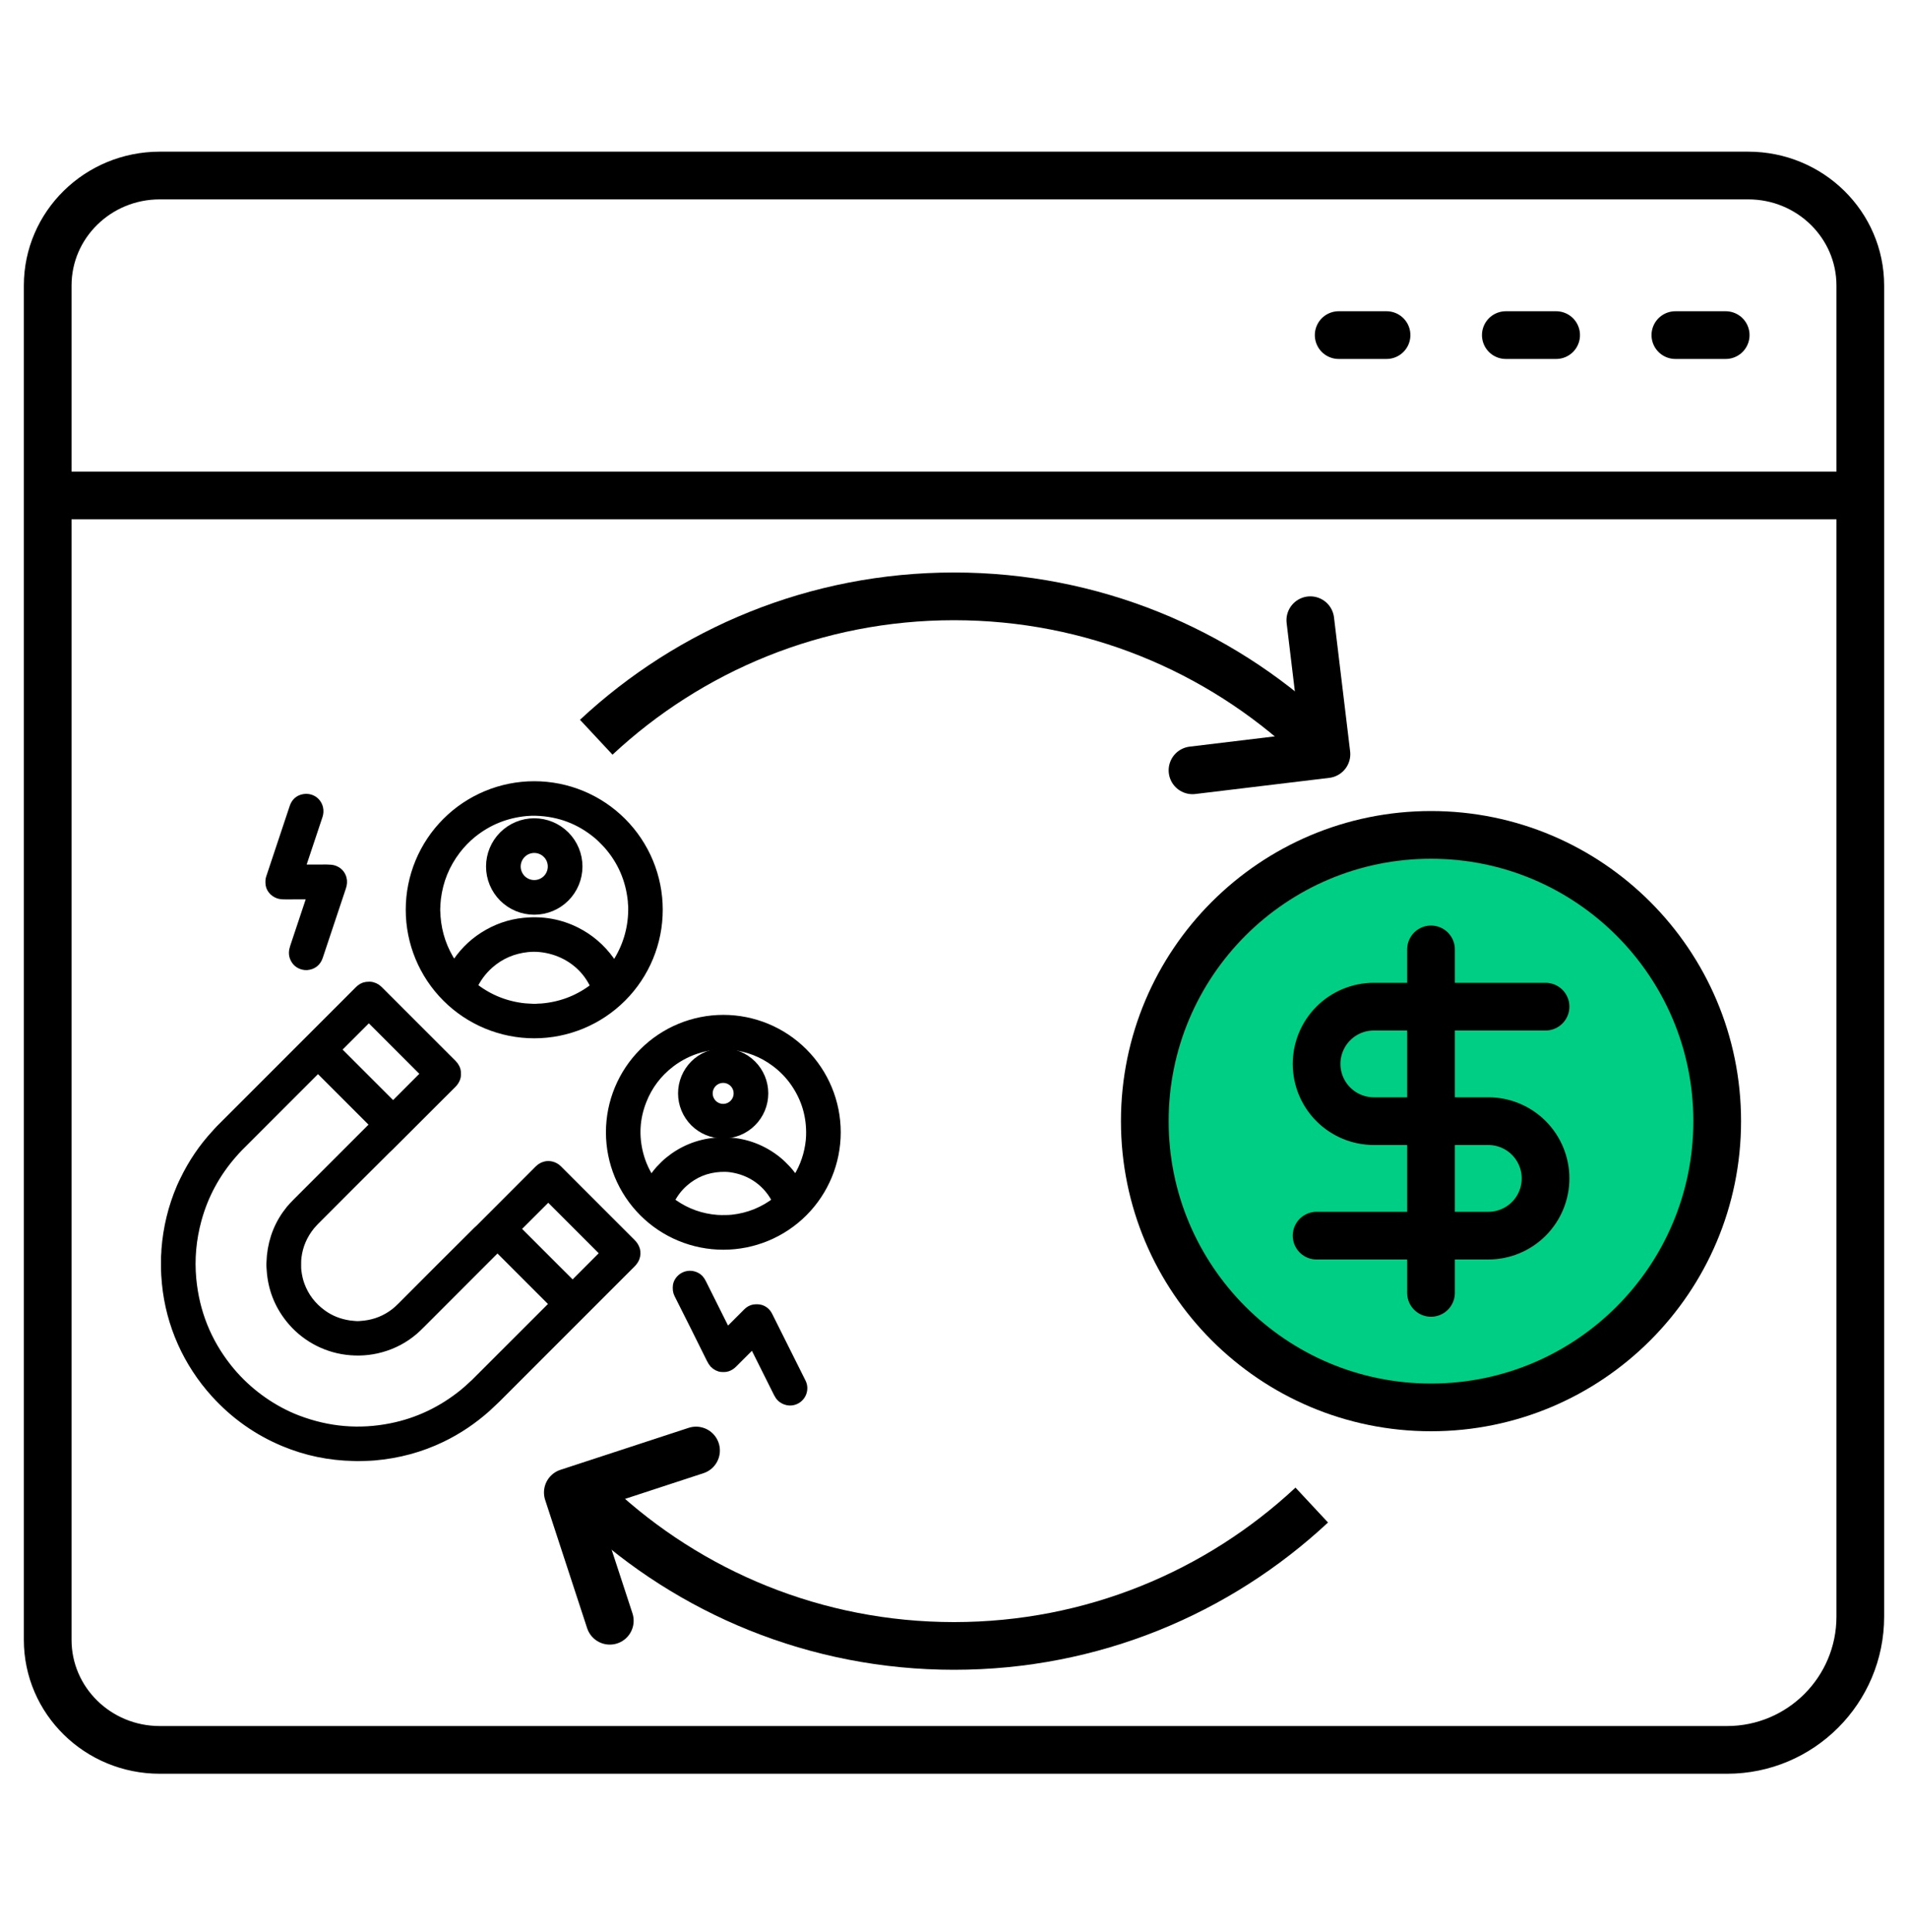
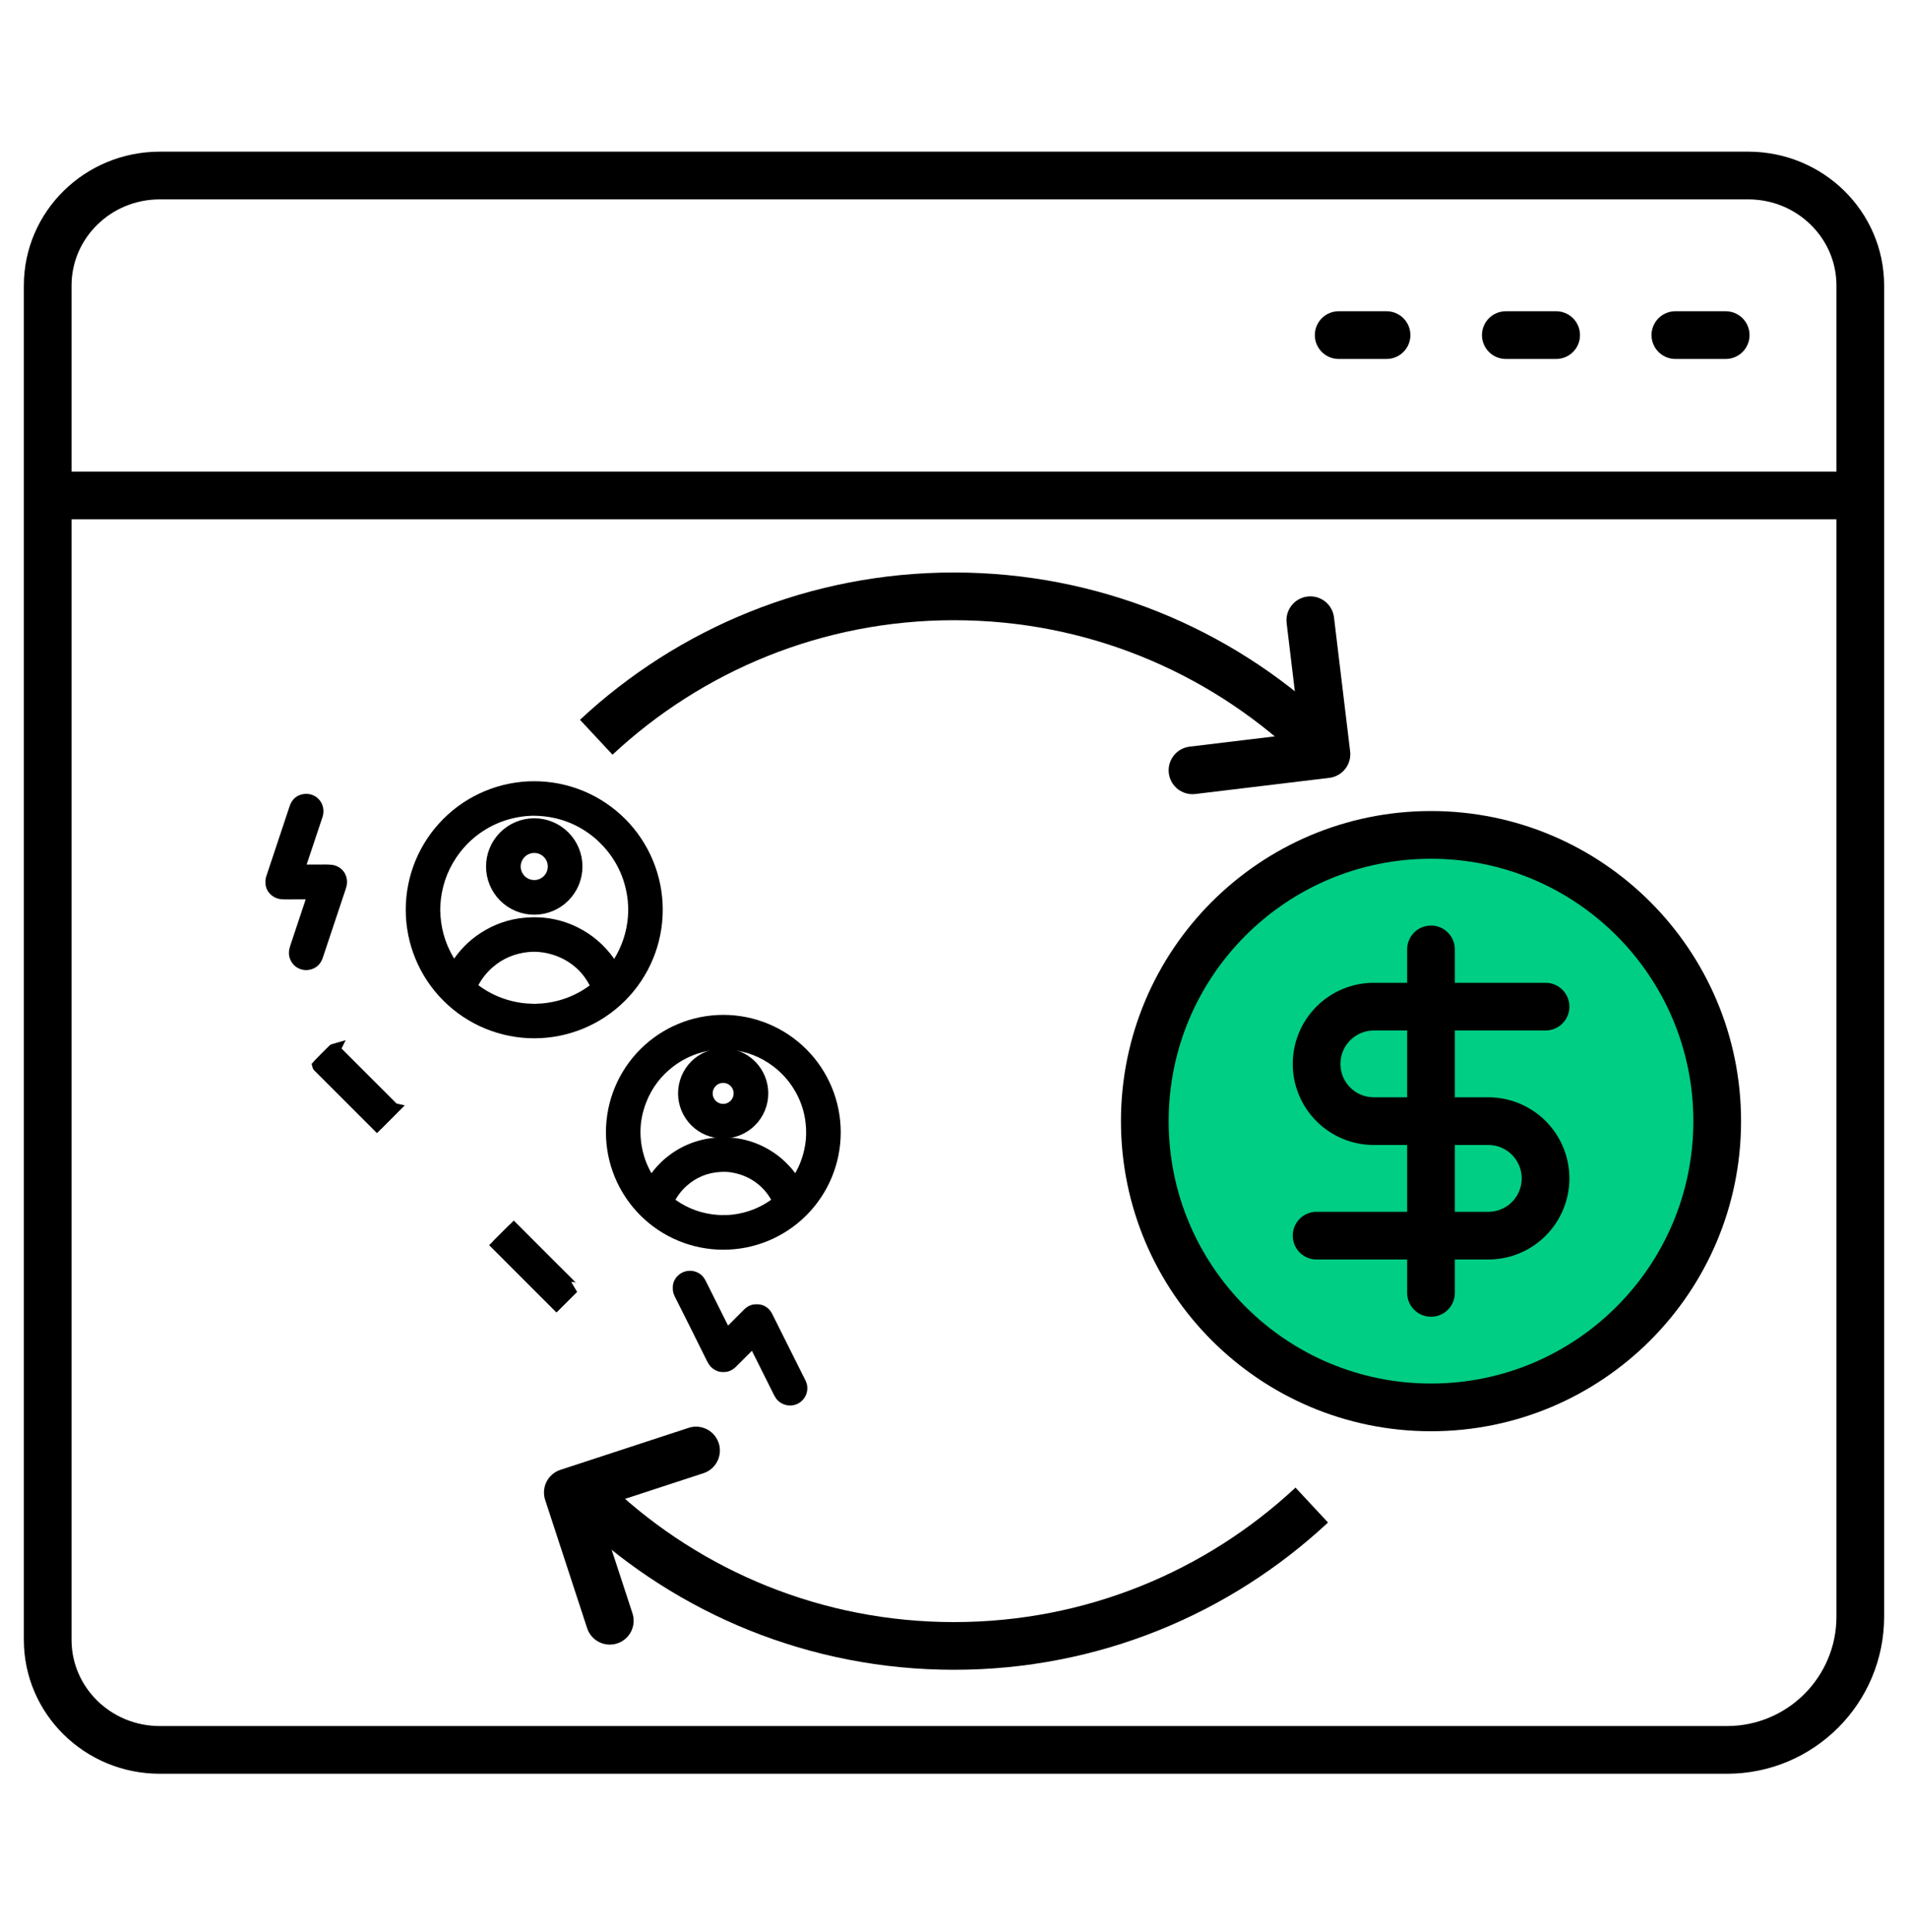
<svg xmlns="http://www.w3.org/2000/svg" width="80" height="81" viewBox="0 0 80 81" fill="none">
  <path d="M73.301 7.358H6.699C4.104 7.358 2 9.423 2 11.971V68.745C2 71.293 4.104 73.358 6.699 73.358H59.284H72.412C75.498 73.358 78 70.856 78 67.77V58.175V11.971C78 9.423 75.896 7.358 73.301 7.358Z" stroke="black" stroke-width="2" stroke-linecap="round" stroke-linejoin="round" />
  <path d="M77.257 20.77H2.375" stroke="black" stroke-width="2" stroke-linecap="round" stroke-linejoin="round" />
  <path d="M58.136 14.048H56.129" stroke="black" stroke-width="2" stroke-linecap="round" stroke-linejoin="round" />
  <path d="M65.247 14.048H63.137" stroke="black" stroke-width="2" stroke-linecap="round" stroke-linejoin="round" />
  <path d="M72.356 14.048H70.246" stroke="black" stroke-width="2" stroke-linecap="round" stroke-linejoin="round" />
  <path d="M19.043 40.654C19.242 40.93 19.476 41.172 19.743 41.38L19.043 40.654Z" fill="black" />
  <path d="M19.043 40.654C19.242 40.93 19.476 41.172 19.743 41.38" stroke="black" stroke-width="0.5" />
  <path d="M25.051 41.375C25.084 41.355 25.127 41.321 25.18 41.273C25.405 41.07 25.595 40.862 25.75 40.649" fill="black" />
  <path d="M25.051 41.375C25.084 41.355 25.127 41.321 25.18 41.273C25.405 41.07 25.595 40.862 25.75 40.649" stroke="black" stroke-width="0.5" />
  <path d="M14.019 43.995C14.008 43.998 14.001 44.001 13.998 44.004C13.774 44.223 13.555 44.446 13.34 44.672" fill="black" />
-   <path d="M14.019 43.995C14.008 43.998 14.001 44.001 13.998 44.004C13.774 44.223 13.555 44.446 13.34 44.672" stroke="black" stroke-width="0.5" />
+   <path d="M14.019 43.995C13.774 44.223 13.555 44.446 13.34 44.672" stroke="black" stroke-width="0.5" />
  <path d="M23.316 54.668L24.006 53.982L23.316 54.668Z" fill="black" />
  <path d="M23.316 54.668L24.006 53.982" stroke="black" stroke-width="0.5" />
  <path d="M21.541 51.522L20.863 52.199L21.541 51.522Z" fill="black" />
  <path d="M21.541 51.522L20.863 52.199" stroke="black" stroke-width="0.5" />
  <path d="M15.797 47.148L16.48 46.465L15.797 47.148Z" fill="black" />
  <path d="M15.797 47.148L16.48 46.465" stroke="black" stroke-width="0.5" />
-   <path d="M27.316 49.629C27.317 49.65 27.324 49.671 27.34 49.691C27.532 49.947 27.748 50.17 27.986 50.361C27.995 50.369 28.003 50.371 28.01 50.368" fill="black" />
  <path d="M27.316 49.629C27.317 49.65 27.324 49.671 27.34 49.691C27.532 49.947 27.748 50.17 27.986 50.361C27.995 50.369 28.003 50.371 28.01 50.368" stroke="black" stroke-width="0.5" />
  <path d="M32.652 50.366C32.655 50.368 32.658 50.368 32.661 50.368C32.664 50.368 32.666 50.367 32.669 50.364C32.932 50.151 33.154 49.916 33.337 49.662C33.345 49.651 33.346 49.639 33.339 49.628" fill="black" />
  <path d="M32.652 50.366C32.655 50.368 32.658 50.368 32.661 50.368C32.664 50.368 32.666 50.367 32.669 50.364C32.932 50.151 33.154 49.916 33.337 49.662C33.345 49.651 33.346 49.639 33.339 49.628" stroke="black" stroke-width="0.5" />
  <path d="M27.538 38.138C27.538 39.501 26.997 40.808 26.033 41.772C25.07 42.735 23.763 43.277 22.4 43.277C21.037 43.277 19.73 42.735 18.767 41.772C17.803 40.808 17.262 39.501 17.262 38.138C17.262 36.776 17.803 35.469 18.767 34.505C19.73 33.541 21.037 33 22.4 33C23.763 33 25.07 33.541 26.033 34.505C26.997 35.469 27.538 36.776 27.538 38.138ZM19.052 40.654C19.251 40.93 19.484 41.172 19.752 41.38C20.37 41.883 21.075 42.188 21.866 42.295C21.954 42.307 22.046 42.315 22.142 42.319C22.29 42.326 22.433 42.343 22.58 42.322C22.618 42.317 22.658 42.322 22.697 42.319C23.583 42.248 24.368 41.933 25.052 41.374C25.085 41.354 25.128 41.32 25.181 41.273C25.406 41.069 25.596 40.861 25.751 40.648C25.862 40.489 25.935 40.379 25.971 40.319C26.399 39.611 26.605 38.841 26.59 38.01C26.59 37.964 26.58 37.913 26.578 37.863C26.575 37.804 26.573 37.767 26.572 37.753C26.479 36.849 26.137 36.057 25.543 35.376C25.467 35.288 25.384 35.21 25.303 35.127C25.242 35.066 25.18 35.008 25.116 34.954C24.353 34.312 23.471 33.977 22.469 33.948C22.331 33.944 22.194 33.949 22.057 33.961C21.194 34.042 20.428 34.352 19.757 34.893C19.507 35.095 19.272 35.34 19.081 35.59C18.612 36.204 18.331 36.895 18.238 37.661C18.23 37.727 18.224 37.795 18.22 37.863C18.213 38.007 18.198 38.149 18.216 38.296C18.222 38.34 18.218 38.384 18.221 38.427C18.276 39.166 18.51 39.845 18.923 40.463C18.966 40.526 19.008 40.589 19.052 40.654Z" fill="black" stroke="black" stroke-width="0.5" />
  <path d="M12.518 36.493C12.89 36.495 13.285 36.495 13.703 36.492C13.826 36.492 13.918 36.502 13.981 36.524C14.137 36.578 14.239 36.685 14.285 36.844C14.314 36.944 14.302 37.058 14.268 37.16C13.926 38.182 13.602 39.153 13.296 40.074C13.226 40.286 13.079 40.401 12.854 40.419C12.823 40.422 12.781 40.416 12.726 40.404C12.583 40.37 12.476 40.283 12.411 40.148C12.342 40.006 12.356 39.875 12.408 39.721C12.664 38.951 12.915 38.198 13.161 37.463C13.163 37.456 13.16 37.452 13.153 37.452C12.752 37.452 12.357 37.453 11.968 37.454C11.841 37.455 11.747 37.444 11.686 37.42C11.512 37.354 11.376 37.193 11.379 37.002C11.38 36.944 11.376 36.892 11.395 36.835C11.716 35.87 12.046 34.88 12.384 33.867C12.437 33.709 12.531 33.607 12.666 33.56C12.943 33.463 13.233 33.606 13.3 33.899C13.319 33.98 13.314 34.084 13.287 34.166C13.028 34.939 12.77 35.713 12.513 36.486C12.512 36.487 12.512 36.487 12.513 36.488C12.513 36.489 12.513 36.49 12.514 36.491C12.514 36.491 12.515 36.492 12.515 36.492C12.516 36.493 12.517 36.493 12.518 36.493Z" fill="black" stroke="black" stroke-width="0.5" />
  <path d="M24.172 36.325C24.172 36.795 23.985 37.245 23.653 37.578C23.321 37.91 22.87 38.096 22.4 38.096C21.93 38.096 21.48 37.91 21.148 37.578C20.816 37.245 20.629 36.795 20.629 36.325C20.629 35.855 20.816 35.404 21.148 35.072C21.48 34.74 21.93 34.553 22.4 34.553C22.87 34.553 23.321 34.74 23.653 35.072C23.985 35.404 24.172 35.855 24.172 36.325ZM23.218 36.325C23.218 36.108 23.132 35.9 22.979 35.747C22.825 35.593 22.617 35.507 22.4 35.507C22.183 35.507 21.975 35.593 21.822 35.747C21.669 35.9 21.582 36.108 21.582 36.325C21.582 36.542 21.669 36.75 21.822 36.904C21.975 37.057 22.183 37.143 22.4 37.143C22.617 37.143 22.825 37.057 22.979 36.904C23.132 36.75 23.218 36.542 23.218 36.325Z" fill="black" stroke="black" stroke-width="0.5" />
  <path d="M25.743 40.649C25.588 40.862 25.398 41.07 25.172 41.273C25.119 41.321 25.076 41.355 25.044 41.375C25.004 41.302 24.964 41.228 24.924 41.154C24.834 40.986 24.734 40.836 24.626 40.703C24.14 40.104 23.423 39.742 22.664 39.664C22.477 39.645 22.292 39.645 22.108 39.665C21.482 39.733 20.939 39.968 20.481 40.371C20.169 40.645 19.909 40.993 19.743 41.38C19.476 41.173 19.242 40.931 19.043 40.654C19.067 40.609 19.091 40.569 19.113 40.533C19.42 40.032 19.816 39.625 20.302 39.313C20.821 38.98 21.381 38.783 21.984 38.724C22.75 38.648 23.465 38.777 24.13 39.111C24.687 39.392 25.153 39.792 25.527 40.311C25.575 40.378 25.647 40.49 25.743 40.649Z" fill="black" stroke="black" stroke-width="0.5" />
-   <path d="M11.945 60.398C10.84 59.939 9.883 59.264 9.072 58.371C7.919 57.102 7.203 55.503 7.038 53.796C7.026 53.677 7.017 53.558 7.01 53.439C6.995 53.185 7.001 52.933 7.001 52.681C7.001 52.64 7.004 52.599 7.01 52.559C7.018 52.505 7.014 52.449 7.018 52.393C7.087 51.489 7.296 50.627 7.647 49.808C7.669 49.757 7.691 49.708 7.714 49.659C7.738 49.608 7.761 49.559 7.785 49.511C8.132 48.794 8.564 48.156 9.081 47.596C9.146 47.525 9.207 47.452 9.275 47.384C11.212 45.448 13.153 43.507 15.099 41.56C15.175 41.484 15.265 41.424 15.373 41.411C15.41 41.406 15.45 41.404 15.492 41.404C15.617 41.406 15.734 41.462 15.822 41.549C16.842 42.569 17.878 43.606 18.931 44.658C19.015 44.742 19.082 44.865 19.076 44.987C19.074 45.047 19.081 45.102 19.061 45.16C19.032 45.245 18.985 45.319 18.921 45.383C18.056 46.246 17.174 47.128 16.274 48.027C16.242 48.06 16.201 48.091 16.168 48.125C15.176 49.112 14.169 50.117 13.149 51.141C13.123 51.167 13.097 51.195 13.072 51.225C13.04 51.263 13.002 51.299 12.971 51.338C12.646 51.741 12.453 52.191 12.392 52.688C12.381 52.77 12.376 52.855 12.377 52.943C12.377 53.058 12.373 53.171 12.387 53.287C12.415 53.513 12.461 53.715 12.527 53.893C12.712 54.399 13.028 54.814 13.475 55.138C13.81 55.382 14.195 55.536 14.631 55.602C14.715 55.615 14.802 55.619 14.887 55.628C14.945 55.634 15.007 55.635 15.074 55.63C15.182 55.621 15.25 55.615 15.279 55.612C15.769 55.557 16.208 55.379 16.598 55.079C16.687 55.01 16.788 54.918 16.902 54.804C17.97 53.73 19.023 52.677 20.062 51.646C20.078 51.631 20.096 51.615 20.116 51.597C20.131 51.584 20.147 51.57 20.162 51.555C20.975 50.744 21.8 49.919 22.636 49.078C22.685 49.03 22.731 48.995 22.775 48.975C22.852 48.939 22.922 48.921 22.985 48.922C23.069 48.922 23.148 48.942 23.223 48.982C23.268 49.006 23.308 49.035 23.343 49.071C24.374 50.102 25.404 51.133 26.433 52.161C26.585 52.313 26.65 52.503 26.57 52.711C26.537 52.797 26.473 52.872 26.408 52.937C24.516 54.829 22.641 56.704 20.782 58.563C20.727 58.618 20.668 58.674 20.605 58.731C20.523 58.805 20.447 58.884 20.364 58.958C19.786 59.473 19.161 59.892 18.489 60.216C17.615 60.638 16.678 60.891 15.679 60.976C15.475 60.993 15.236 60.995 15.012 61.003C14.952 61.006 14.893 60.998 14.831 60.997C13.824 60.978 12.862 60.779 11.945 60.398ZM14.016 43.995C14.005 43.998 13.998 44.001 13.995 44.004C13.772 44.223 13.552 44.445 13.337 44.672C12.209 45.803 11.08 46.933 9.949 48.061C9.909 48.101 9.868 48.144 9.828 48.19C9.788 48.234 9.748 48.278 9.71 48.323C8.988 49.147 8.486 50.077 8.204 51.112C7.976 51.946 7.902 52.782 7.98 53.62C8.111 55.023 8.611 56.276 9.481 57.379C10.166 58.247 11.068 58.952 12.067 59.413C12.192 59.47 12.319 59.524 12.451 59.574C13.748 60.068 15.071 60.181 16.418 59.911C17.552 59.684 18.581 59.194 19.506 58.439C19.532 58.417 19.56 58.393 19.59 58.365C19.657 58.304 19.73 58.25 19.792 58.185C19.847 58.129 19.908 58.084 19.962 58.03C21.083 56.91 22.203 55.79 23.324 54.669L24.014 53.983L25.447 52.547C25.448 52.545 25.449 52.544 25.45 52.542C25.451 52.54 25.451 52.539 25.451 52.537C25.451 52.535 25.451 52.533 25.45 52.532C25.449 52.53 25.448 52.528 25.447 52.527L22.999 50.079C22.991 50.071 22.984 50.071 22.977 50.079L21.532 51.522L20.854 52.199C19.775 53.28 18.695 54.36 17.616 55.439C17.485 55.57 17.385 55.665 17.318 55.723C16.918 56.066 16.462 56.308 15.948 56.449C15.49 56.575 15.018 56.607 14.532 56.546C13.615 56.43 12.77 55.953 12.196 55.226C11.732 54.639 11.477 53.971 11.431 53.225C11.428 53.181 11.425 53.136 11.421 53.09C11.417 53.028 11.417 52.966 11.424 52.904C11.432 52.818 11.431 52.734 11.44 52.651C11.514 51.932 11.775 51.297 12.224 50.747C12.288 50.669 12.382 50.568 12.505 50.445C13.603 49.347 14.702 48.248 15.803 47.148L16.486 46.466L17.928 45.022C17.933 45.017 17.933 45.012 17.928 45.008L15.473 42.553C15.471 42.551 15.469 42.55 15.466 42.55C15.463 42.55 15.46 42.551 15.458 42.553L14.016 43.995Z" fill="black" stroke="black" stroke-width="0.5" />
  <path d="M35.001 47.468C35.001 48.707 34.509 49.895 33.633 50.772C32.756 51.648 31.568 52.14 30.329 52.14C29.089 52.14 27.901 51.648 27.025 50.772C26.148 49.895 25.656 48.707 25.656 47.468C25.656 46.228 26.148 45.04 27.025 44.164C27.901 43.288 29.089 42.795 30.329 42.795C31.568 42.795 32.756 43.288 33.633 44.164C34.509 45.04 35.001 46.228 35.001 47.468ZM27.317 49.63C27.317 49.651 27.325 49.671 27.34 49.692C27.533 49.947 27.748 50.171 27.986 50.362C27.995 50.37 28.003 50.372 28.01 50.368C28.01 50.37 28.011 50.372 28.012 50.375C28.013 50.379 28.016 50.382 28.02 50.385C28.084 50.426 28.142 50.476 28.203 50.519C28.762 50.908 29.383 51.128 30.064 51.18C30.183 51.189 30.308 51.187 30.431 51.186C30.535 51.185 30.627 51.18 30.705 51.172C31.419 51.095 32.062 50.833 32.633 50.386C32.642 50.378 32.649 50.372 32.653 50.366C32.656 50.368 32.659 50.368 32.662 50.368C32.665 50.368 32.667 50.367 32.67 50.364C32.933 50.151 33.155 49.917 33.338 49.663C33.346 49.651 33.347 49.639 33.34 49.628C33.354 49.622 33.366 49.612 33.374 49.6C33.708 49.12 33.919 48.593 34.009 48.02C34.031 47.879 34.044 47.742 34.048 47.611C34.073 46.787 33.855 46.038 33.395 45.364C33.163 45.025 32.878 44.73 32.54 44.479C32.007 44.083 31.404 43.846 30.731 43.767C29.785 43.656 28.817 43.942 28.074 44.512C27.523 44.935 27.12 45.467 26.867 46.109C26.572 46.856 26.526 47.62 26.727 48.4C26.839 48.832 27.028 49.236 27.293 49.612C27.301 49.624 27.309 49.63 27.317 49.63Z" fill="black" stroke="black" stroke-width="0.5" />
  <path d="M14.019 43.995C14.018 43.997 14.018 43.999 14.018 44.002C14.017 44.005 14.018 44.007 14.021 44.009C14.829 44.818 15.638 45.627 16.447 46.435C16.464 46.453 16.478 46.463 16.489 46.466L15.806 47.148C14.989 46.33 14.171 45.511 13.351 44.694C13.348 44.691 13.346 44.688 13.344 44.684C13.342 44.68 13.341 44.676 13.34 44.672C13.555 44.446 13.774 44.223 13.998 44.004C14.001 44.001 14.008 43.998 14.019 43.995Z" fill="black" stroke="black" stroke-width="0.5" />
  <path d="M31.963 45.836C31.963 46.051 31.92 46.265 31.838 46.464C31.755 46.663 31.634 46.844 31.482 46.996C31.329 47.149 31.148 47.27 30.949 47.352C30.75 47.435 30.537 47.477 30.321 47.477C29.886 47.477 29.468 47.304 29.16 46.996C28.853 46.688 28.68 46.271 28.68 45.836C28.68 45.4 28.853 44.983 29.16 44.675C29.468 44.367 29.886 44.194 30.321 44.194C30.537 44.194 30.75 44.236 30.949 44.319C31.148 44.401 31.329 44.522 31.482 44.675C31.634 44.827 31.755 45.008 31.838 45.207C31.92 45.407 31.963 45.62 31.963 45.836ZM31.01 45.836C31.01 45.654 30.938 45.478 30.808 45.349C30.679 45.22 30.504 45.147 30.321 45.147C30.138 45.147 29.963 45.22 29.834 45.349C29.705 45.478 29.632 45.654 29.632 45.836C29.632 46.019 29.705 46.194 29.834 46.324C29.963 46.453 30.138 46.526 30.321 46.526C30.504 46.526 30.679 46.453 30.808 46.324C30.938 46.194 31.01 46.019 31.01 45.836Z" fill="black" stroke="black" stroke-width="0.5" />
  <path d="M33.34 49.627C33.347 49.639 33.346 49.65 33.338 49.662C33.155 49.916 32.933 50.15 32.67 50.364C32.667 50.366 32.664 50.367 32.662 50.367C32.659 50.368 32.656 50.367 32.653 50.366C32.269 49.544 31.533 49.012 30.632 48.892C30.494 48.874 30.343 48.872 30.208 48.879C29.602 48.911 29.074 49.126 28.624 49.526C28.39 49.733 28.197 49.984 28.046 50.278C28.029 50.311 28.017 50.341 28.01 50.368C28.003 50.371 27.995 50.369 27.986 50.361C27.748 50.17 27.532 49.947 27.34 49.691C27.324 49.671 27.317 49.65 27.316 49.629C27.435 49.434 27.569 49.251 27.72 49.08C27.748 49.048 27.807 48.987 27.898 48.898C27.968 48.83 28.03 48.773 28.087 48.727C28.642 48.273 29.282 48.011 30.006 47.94C30.096 47.932 30.184 47.938 30.273 47.926C30.352 47.916 30.432 47.931 30.512 47.934C31.261 47.964 31.977 48.245 32.556 48.716C32.683 48.819 32.838 48.973 32.935 49.078C33.077 49.231 33.212 49.414 33.34 49.627Z" fill="black" stroke="black" stroke-width="0.5" />
  <path d="M21.541 51.522C22.357 52.34 23.174 53.157 23.992 53.971C24.002 53.981 24.012 53.985 24.022 53.982L23.333 54.669L20.863 52.199L21.541 51.522Z" fill="black" stroke="black" stroke-width="0.5" />
  <path d="M31.602 56.218C31.602 56.216 31.601 56.215 31.599 56.214C31.598 56.213 31.597 56.213 31.595 56.213C31.594 56.212 31.592 56.212 31.591 56.213C31.59 56.213 31.588 56.214 31.587 56.215C31.287 56.517 30.987 56.816 30.688 57.113C30.622 57.178 30.551 57.224 30.474 57.25C30.409 57.273 30.349 57.264 30.28 57.266C30.171 57.268 30.055 57.199 29.98 57.121C29.945 57.084 29.906 57.023 29.863 56.936C29.414 56.028 28.963 55.126 28.51 54.229C28.483 54.175 28.466 54.125 28.462 54.079C28.455 54.011 28.456 53.95 28.464 53.896C28.476 53.822 28.511 53.752 28.569 53.685C28.692 53.547 28.88 53.491 29.053 53.539C29.143 53.564 29.215 53.606 29.271 53.664C29.304 53.699 29.339 53.754 29.377 53.829C29.735 54.55 30.093 55.266 30.45 55.977C30.455 55.987 30.461 55.988 30.469 55.98C30.777 55.672 31.083 55.366 31.386 55.063C31.454 54.995 31.531 54.952 31.616 54.935C31.646 54.929 31.691 54.927 31.752 54.927C31.925 54.929 32.07 55.026 32.148 55.182C32.612 56.108 33.08 57.044 33.552 57.99C33.583 58.052 33.599 58.117 33.6 58.186C33.606 58.514 33.285 58.752 32.977 58.646C32.836 58.597 32.748 58.512 32.683 58.381C32.315 57.642 31.955 56.921 31.602 56.218Z" fill="black" stroke="black" stroke-width="0.5" />
  <path d="M60 59C66.627 59 72 53.627 72 47C72 40.373 66.627 35 60 35C53.373 35 48 40.373 48 47C48 53.627 53.373 59 60 59Z" fill="#00CE84" stroke="black" stroke-width="2" stroke-linecap="round" stroke-linejoin="round" />
  <path d="M64.803 42.2H57.603C56.967 42.2 56.356 42.453 55.906 42.903C55.456 43.353 55.203 43.964 55.203 44.6C55.203 45.237 55.456 45.847 55.906 46.297C56.356 46.747 56.967 47 57.603 47H62.403C63.04 47 63.65 47.253 64.1 47.703C64.55 48.153 64.803 48.764 64.803 49.4C64.803 50.037 64.55 50.647 64.1 51.097C63.65 51.547 63.04 51.8 62.403 51.8H55.203" stroke="black" stroke-width="2" stroke-linecap="round" stroke-linejoin="round" />
  <path d="M60 54.2V39.8" stroke="black" stroke-width="2" stroke-linecap="round" stroke-linejoin="round" />
  <path d="M25 30.906C28.93 27.242 34.203 25 40 25C45.797 25 51.07 27.242 55 30.906M55 63.094C51.07 66.758 45.797 69 40 69C34.203 69 28.93 66.758 25 63.094" stroke="black" stroke-width="2" />
  <path d="M50 32.293L55.616 31.616L54.94 26" stroke="black" stroke-width="2" stroke-linecap="round" stroke-linejoin="round" />
  <path d="M29.184 60.808L23.808 62.568L25.568 67.944" stroke="black" stroke-width="2" stroke-linecap="round" stroke-linejoin="round" />
</svg>